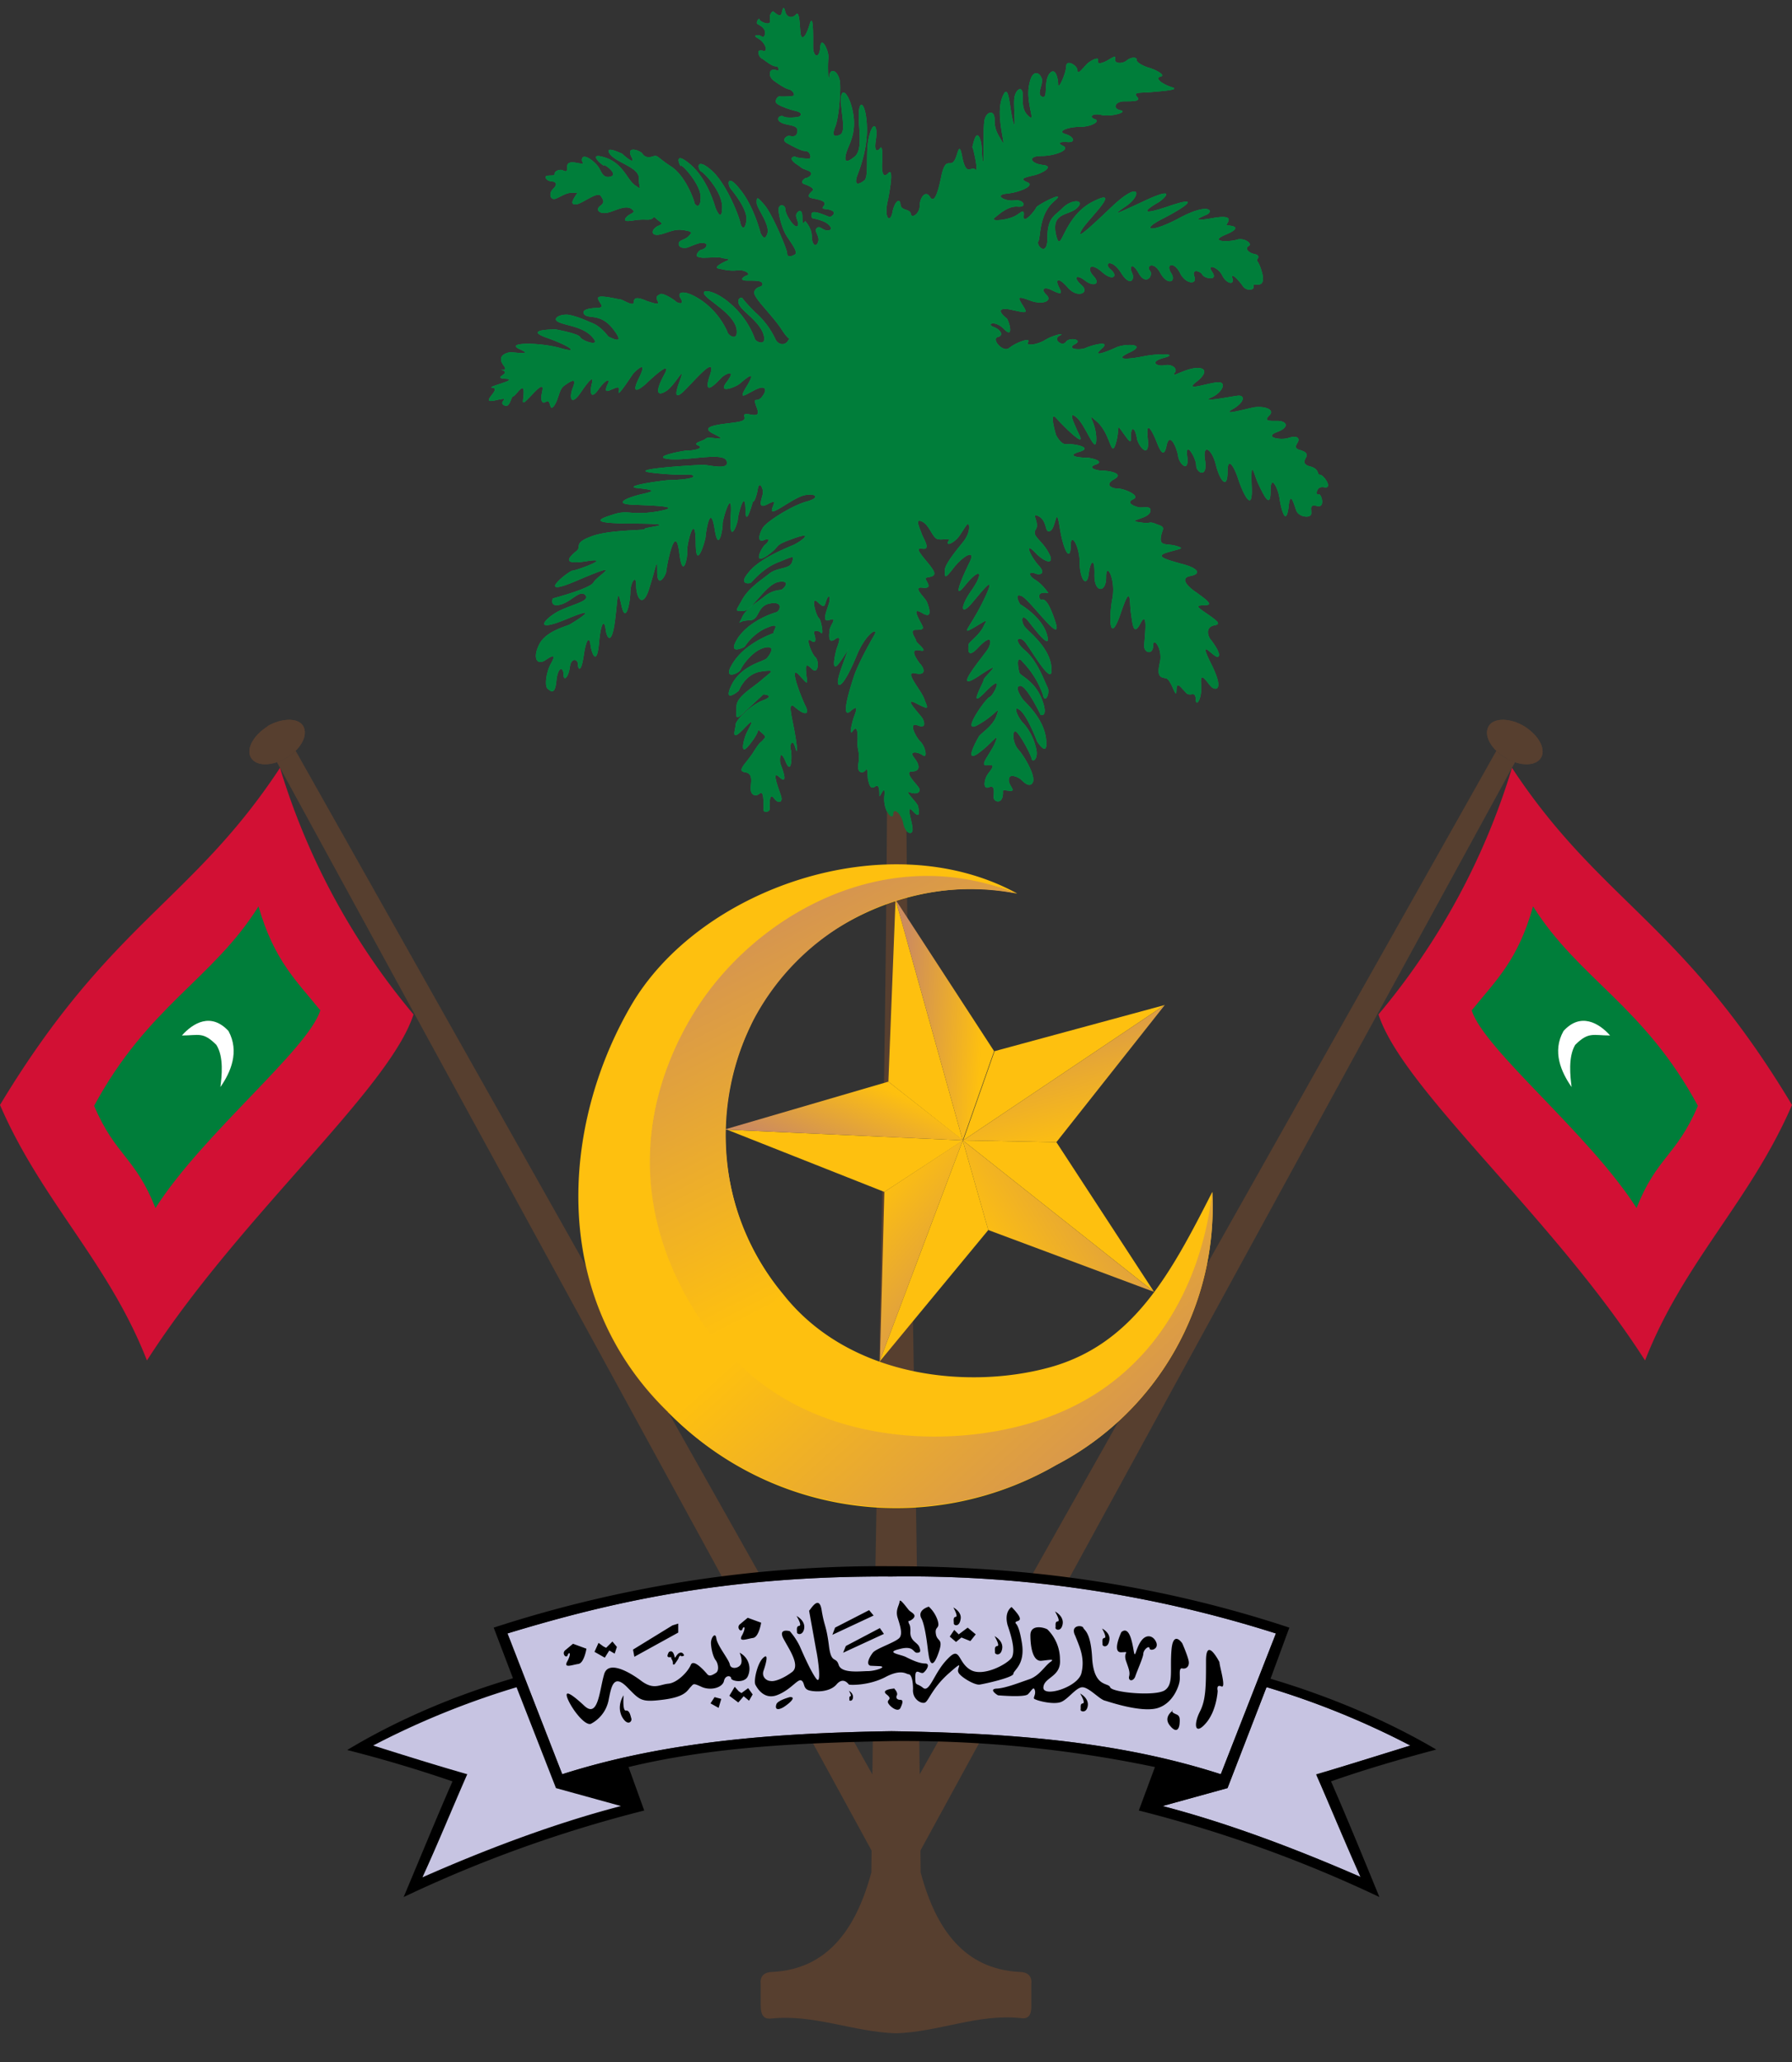
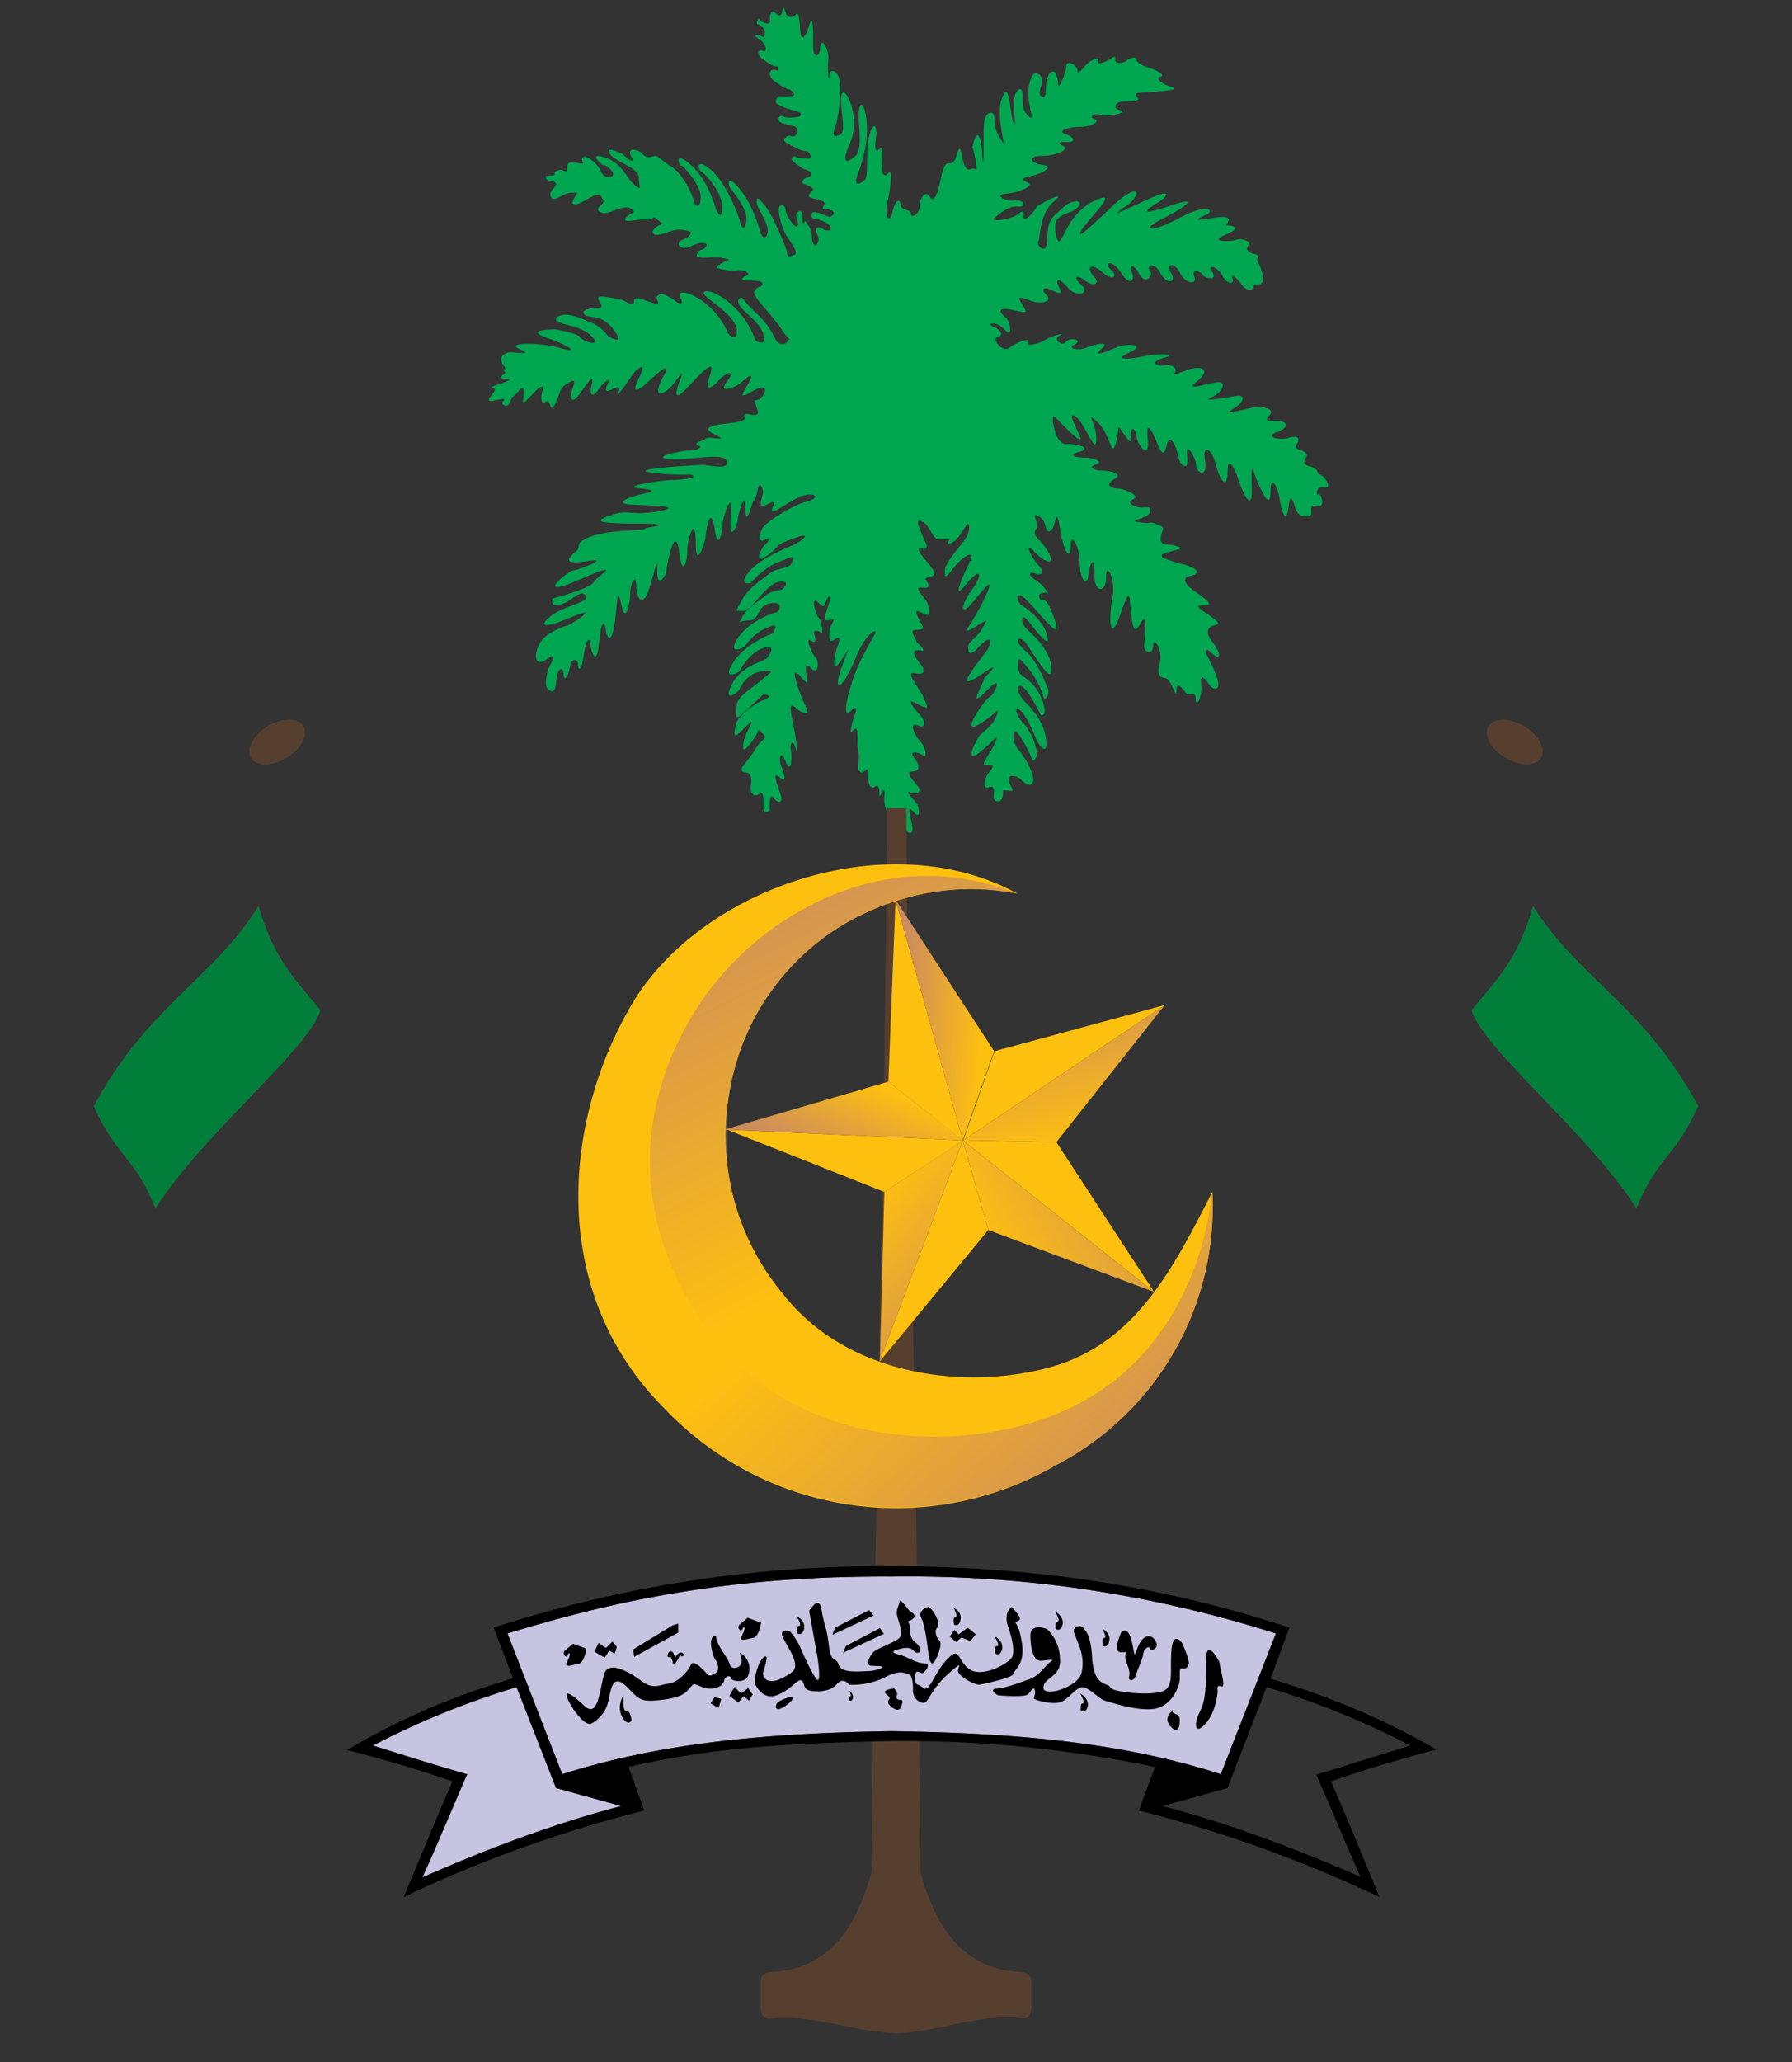
<svg xmlns="http://www.w3.org/2000/svg" fill="none" viewBox="0 0 40 46">
  <rect x="0" y="0" width="40" height="46" fill="#333333" stroke="none" />
  <g clip-path="url(#a)">
    <path fill="#573F2F" d="M5.98 16.2c-.32.2-.49.5-.38.7.12.2.47.2.8 0 .32-.19.48-.5.37-.7-.11-.19-.47-.19-.8 0ZM34.02 16.2c.32.2.49.5.38.7-.12.2-.48.2-.8 0-.32-.19-.49-.5-.37-.7.11-.19.47-.19.79 0Z" />
    <path fill="#00A650" d="M17.26.25s-.1.04-.07.2c.03.15-.24.03-.24-.02 0-.04-.08.06-.05.1.03.02.12.06.16.13.04.07 0 .2-.05.16-.04-.04-.16-.05-.15-.01.02.04.12.05.2.18.08.14 0 .15 0 .15s-.13-.04-.13.02.02.12.1.16c.06.04.2.16.29.16.08 0 .05.1.05.1s-.15-.07-.18.03.07.18.07.18.24.18.34.2c.1.02.16.14.1.15-.06.01-.24.02-.3.01-.05 0-.12.11-.06.16s.24.12.4.16c.18.04.15.1.1.13-.03.02-.29.04-.35 0-.06-.05-.2.05-.06.13.13.08.39.04.37.2-.02.16-.15.1-.2.1-.07.02-.15.1-.04.16.11.06.32.18.42.18.11 0 .14.17.08.17-.06 0-.28-.02-.3-.04 0-.02-.2 0 0 .15.2.13.08.08.26.15.2.07 0 .18-.03.17-.02 0-.16.1-.03.14.12.04.22.1.18.14-.04.04-.16.14-.02.17s.35.06.27.17c-.08.1.03.05.16.1.14.05.01.15-.03.15-.05-.01-.37-.17-.4-.08-.03.08.02.11.02.11s.23.04.33.12c.1.08.11.15 0 .15-.12 0-.17-.12-.24-.05-.07.07.08.18.03.31-.05.14-.14.05-.14-.13 0-.19-.15-.34-.15-.34s-.06.15-.06-.09c0-.23-.14-.11-.14-.03 0 .07.09.21.02.24-.07.03-.26-.27-.26-.38 0-.11-.15-.13-.15 0s.07.41.17.58c.1.16.28.38.19.43-.09.05-.17.06-.17-.03s-.33-.87-.5-1.07c-.17-.2-.18-.19-.18-.06s.3.48.24.69c-.07.2-.14 0-.15 0 0 0-.15-.6-.45-.97-.3-.39-.3-.13-.22-.03.08.1.39.48.35.72-.04.25-.12.14-.14.02-.02-.11-.3-.86-.65-1.16-.35-.3-.3 0-.21.04.08.05.45.44.46.78 0 .34-.11.12-.14.05-.03-.07-.17-.65-.58-1-.41-.34-.2.1-.2.04 0-.06.44.4.44.7 0 .29-.13.18-.14.12-.01-.06-.19-.58-.51-.8-.33-.21-.3-.27-.42-.23-.12.04-.19 0-.23-.06-.04-.07-.37-.19-.25.06.13.24-.2-.05-.2-.06-.01 0-.41-.2-.28 0 .14.2.65.3.65.54 0 .25.09.28-.09.16-.17-.12-.27-.5-.68-.62-.42-.13 0 .22-.01.18-.01-.05.34.2.15.25-.18.05-.21-.13-.27-.21-.06-.1-.3-.3-.36-.21-.05.09.07.13-.02.13-.08 0-.33-.1-.32.08.01.16-.08.06-.14.06-.06 0-.15.03-.14.1 0 .05-.2 0-.2.06 0 .07.1.1.17.1.06.02.1.06 0 .16-.11.1-.07.27.06.22.12-.05.23-.13.35-.13.12 0 .15-.02.09.06-.06.1-.13.2 0 .2s.48-.3.56-.19c.08.12.08.15-.02.23-.1.08-.01.17.14.15.16-.02.4-.18.55-.1.13.08.03.1-.03.14-.07.04-.16.14-.04.14.11 0 .21-.04.42-.03.2.01.12-.11.22-.02.11.1.18.1.04.16-.13.06-.18.2-.02.2.17-.01.35-.14.56-.11.22.03.23.05.14.14-.09.09-.22.08-.22.17 0 .1.14.1.2.08.06-.02.23-.1.3-.1.09 0 .16.01.1.1-.07.07-.12.03-.17.11-.05.08-.05.1.1.12.14 0 .38-.02.42 0 .04.02.23.02.14.06-.1.04-.33.16-.2.18.13.03.27.06.42.04.16-.02.3.08.22.11-.09.03-.2.12 0 .12.21 0 .34 0 .34.08s-.13.03-.18.16c-.06.12.4.52.62.87.23.35.21.09.13.23-.08.13-.23.08-.28-.03a1.83 1.83 0 0 0-.46-.61c-.29-.29-.27-.32-.3-.32-.05 0-.13.08 0 .23.13.15.44.36.5.62.06.25-.19.13-.2.07a1.9 1.9 0 0 0-.54-.78c-.37-.33-.7-.34-.57-.19.14.16.63.42.7.74.05.32-.2.14-.2.08a1.7 1.7 0 0 0-.57-.7c-.36-.25-.58-.22-.48-.06.1.17-.06.11-.1.08-.02-.03-.28-.2-.35-.17-.07.04-.11.05-.06.16.06.1-.1.04-.23 0-.14-.06-.3-.12-.3.01s-.23-.04-.3-.05c-.05 0-.5-.12-.5-.03 0 .1.18.2 0 .22-.19 0-.4.04-.3.15.1.1.37-.04.65.34.29.38-.1.15-.12.15 0 0-.14-.2-.33-.29-.19-.08-.38-.17-.58-.2-.2-.01-.36.1-.19.17.18.08.55.1.75.34.2.23-.25.07-.28-.01-.04-.08-.54-.17-.54-.17s-.74-.01-.22.18c.52.18.78.37.3.23-.48-.13-1.23-.12-.89.03.34.15-.14.06-.22.07-.08.01-.3.08-.14.29.15.2-.22.03-.02.11s-.26.17.07.19c.32.02-.49.19-.29.2.2.03-.33.37.06.28.4-.09.04.03.19.11.14.08.15-.2.21-.2.06-.02.23-.32.23-.1 0 .23-.1.37.2.05.29-.31.22-.1.2.01-.02.11 0 .23.1.16.12-.07.06.25.18.09.11-.16.1-.36.23-.45.14-.1.28-.19.19.04-.09.22-.05.44.17.12.21-.31.3-.38.25-.2-.05.2-.02.36.14.14.16-.23.3-.29.2-.1-.08.2.06.1.15.07.09-.04.14-.05.11.07-.03.13.25-.3.32-.4.08-.09.35-.34.12.12-.22.46.17.1.17.1s.64-.62.4-.19c-.23.43-.12.47.07.34.19-.14.42-.6.29-.23-.14.36-.1.44.13.2.23-.23.71-.8.53-.29-.17.52.2.1.26.04.06-.07.36-.23.13.08-.24.3.2.12.28.05.09-.07.4-.36.18.02-.23.37-.08.24.16.12.25-.13.28 0 .16.15-.12.16-.22-.04-.12.24.11.27-.14.13-.25.15-.1.02.1.12-.15.17-.24.05-.97.07-.56.27.41.2-.1.04-.17.1-.05.06-.33.1-.17.16.15.07-.18.12-.25.11-.07 0-.83.14-.42.19.41.05 1.25-.17 1.3.05.07.21-.4.08-.52.08-.13 0-1.84.1-1.11.18.72.08.8 0 .88.06.08.07-.37.1-.51.1s-1.12.14-.72.18c.4.04.37.07.1.13s-.72.22-.2.24c.5.02 1.15.04.53.15-.61.1-.63-.05-.99.07-.35.11-.54.2.53.2 1.07.01.15.08.18.12.03.04-.8.01-1.2.17-.4.15-.2.22-.32.32s-.4.33.22.23-.23.21-.31.21c-.08 0-.92.67.15.2 1.06-.45.39-.08.32.06s-.91.36-.91.36-.08.2.16.14c.25-.06.44-.34.56-.22.13.13-.24.2-.54.34-.3.13-.72.55.13.2.86-.36.14.08.07.12-.07.04-.51.14-.67.42-.16.29-.09.51.12.38.2-.14.23-.11.13.07-.1.17-.15.49-.08.56.07.06.17.16.2-.18.04-.34.16-.29.16-.13 0 .16.11.06.14-.17.03-.22.18-.18.18-.06 0 .11.07.21.13-.2.06-.4.13-.41.15-.24.02.18.14.51.19-.03.05-.54.13-.5.15-.3.03.2.13.33.2-.15s.05-.86.15-.4c.1.46.2-.09.2-.29 0-.2.13-.43.13-.15 0 .27.15.55.3.04.16-.51.17-.7.17-.34 0 .36.17.12.2 0 .01-.13.2-1.13.29-.45.08.68.2.1.18-.05 0-.16.18-.86.19-.16 0 .71.23-.1.22-.13 0-.04.1-.79.2-.18.09.6.19-.04.18-.1-.01-.08.23-.88.18-.18-.04.7.16.16.16.07 0-.08.16-.7.17-.22 0 .47.17-.2.17-.18 0 .03.05 0 .1-.24.03-.24.12-.06.12.04 0 .11-.16.4.1.27.26-.14.1.03.1.14.02.1.47-.28.72-.34.24-.06.39.05.05.14-.33.09-.89.45-.97.58-.08.13-.14.34.02.28.16-.07.1.05.03.1s-.3.48.05.24c.35-.25.09-.2.59-.38s.12.1-.04.16c-.16.07-.74.3-.97.6-.24.28.02.25.05.23.03-.02.27-.33.62-.46.34-.14.35-.15.3 0-.05.16-.31.11-.5.25-.17.14-.47.32-.62.6-.15.27-.16.23.03.24.19 0 .51-.61.8-.65.3-.04.08.18.04.18a.63.63 0 0 0-.37.15c-.19.15-.41.27-.5.47-.09.21-.1.06.16.06.25 0 .16-.33.48-.38.31-.05.2.19.12.2-.1.03-.61.2-.86.59-.24.39.16.18.16.18s.18-.3.51-.43c.33-.14.1.1.14.12.03 0-.58.18-.89.64-.3.45.12.26.15.18.03-.08.26-.42.53-.49.28-.07.12.17.05.24-.07.07-.56.15-.78.59-.21.44.16.13.16.13s.14-.38.5-.43c.35-.05.23 0 .02.18-.2.18-.56.37-.57.59 0 .21-.05.35.15.16l.45-.42s.28.02 0 .13c-.27.1-.62.44-.62.55 0 .1-.13.41.18.09.3-.32.14-.06.07.08s-.19.62.1.22c.3-.39.05-.37.2-.24.16.13.11.12.06.19-.05.06-.06.02-.22.28-.17.26-.38.41-.17.44.2.03.1.28.12.39 0 .1.1.17.2.08.1-.08.08.25.08.35 0 .1.14.06.14 0 0-.04-.02-.39.09-.25.1.14.2.1.17-.02-.03-.12-.25-.64-.04-.44.22.2.04-.25.02-.3-.02-.06-.02-.38.12-.04.14.33.14-.21.11-.28-.03-.07.03-.28.1-.05.07.24.04-.06-.02-.38-.06-.33-.16-.67.02-.51.18.16.35.2.22-.05-.12-.26-.36-.9-.14-.68.21.23.2.23.17.02-.02-.2-.03-.3.12-.15s.17-.18.08-.26c-.09-.08-.23-.47-.1-.37.14.1.1-.08.07-.16-.02-.08.1-.07.16-.01.06.06 0-.29-.05-.33-.06-.04-.2-.52-.03-.36.17.16.15.08.2-.05.05-.13.1-.08.05.09-.05.17-.17.43.02.36.18-.07.02.11 0 .21-.01.1-.05.34.12.22.18-.13.05.16.03.23-.02.07-.16.65.12.22.29-.43.2-.37.1-.11-.09.26-.22.57-.18.66.04.09.2-.12.41-.63.21-.51.49-.65.4-.47-.1.17-.34.6-.45.9-.1.3-.32 1.01-.08.8.23-.2.07.11.05.2-.02.07-.1.39 0 .24.11-.15.11.12.1.28 0 .17.06.21.02.46-.04.24.13.21.17.13.04-.08.03.17.05.24.02.07.04.21.15.14.1-.08.1.1.1.2 0 .08.14-.32.11.01-.03.34.19.56.2.4 0-.15.17-.02.22.2.04.23.21.29.21.14 0-.15-.17-.6.01-.4.18.2.13-.04.11-.12-.02-.08-.34-.37-.17-.3.18.06.25-.04.18-.12-.07-.1-.32-.34-.15-.35.18 0 .2-.12.06-.3-.14-.17.08-.14.19-.06.1.08.07-.17-.05-.3-.12-.12-.28-.45-.07-.37.2.08.15-.07.12-.14s-.48-.52-.15-.35c.33.17.25.1.18-.1s-.47-.63-.2-.57c.26.06.2-.12.1-.22-.08-.11-.24-.34 0-.29.23.05-.09-.18-.08-.21.01-.04-.19-.26.01-.25.2 0 .15-.05.07-.2-.08-.16-.15-.3.08-.16.22.12.12-.16.08-.26-.04-.1-.34-.35-.1-.32.25.03.08-.14.07-.2-.01-.06.28 0 .17-.19-.1-.18-.48-.52-.25-.48.22.04.02-.24-.01-.34-.03-.1-.16-.34 0-.27.18.07.24.38.37.4.13.02.29-.04.23.04-.06.1.06.08.2-.06.13-.15.24-.42.26-.28.02.14-.08.3-.14.37-.06.08-.4.47-.4.62 0 .16-.01.22.21-.07.23-.28.49-.4.34-.1-.15.3-.41.9-.09.5.32-.39.42-.3.15.1-.28.39-.26.6-.01.31.24-.28.58-.73.28-.1-.3.63-.56.83-.23.64.32-.19.3-.2.21-.02-.09.19-.33.35-.33.4 0 .05-.06.37.23.05.3-.31.29-.1.2.05-.1.16-.85 1.03-.2.6.64-.43.11.02.11.08s-.39.72.05.26c.44-.45.16.11.08.13-.08.02-.67.85-.26.62.4-.22.5-.46.42-.22-.08.25-.35.4-.4.48-.04.07-.34.6-.02.38.31-.22.49-.51.39-.26-.1.26-.4.56-.17.52.23-.03.02.14-.03.25-.05.1-.08.3.06.24s.1.14.1.23.16.15.2-.02c.03-.16-.05-.15.14-.13.2.03-.03-.13 0-.26.01-.13.19-.05.26 0 .07.07.2.2.27.08.08-.13-.17-.57-.32-.74-.15-.17-.14-.51-.02-.37.12.14.3.49.32.58.02.09.15 0 .1-.22a1.29 1.29 0 0 0-.28-.57c-.13-.12-.25-.42-.1-.31.17.1.4.71.4.71s.25.4.2-.05c-.05-.47-.47-.82-.52-.89-.05-.07-.2-.3-.05-.3.15.02.45.65.45.65s.18.06.03-.34-.45-.52-.5-.59c-.03-.07-.1-.47.08-.24a2 2 0 0 1 .44.72c.04.22.17-.04.1-.17-.07-.14-.22-.58-.5-.82-.27-.23-.15-.34-.01-.2.13.15.64 1.06.6.6-.02-.45-.5-.81-.58-.91-.1-.1-.11-.34.05-.16.15.19.54.71.43.32-.11-.4-.6-.68-.6-.68s-.16-.27.04-.18c.2.1.97 1.2.73.52-.23-.67-.3-.34-.34-.49-.04-.15.2-.1.2-.1s-.13-.2-.3-.3c-.16-.1-.13-.19 0-.14.11.05.26.01.08-.18-.18-.2-.33-.55-.08-.29.26.27.46.27.3 0-.15-.28-.38-.36-.28-.51.1-.15-.14-.4.07-.29.2.11.12.4.26.32.13-.09.12-.62.21-.04.1.58.24.7.24.37 0-.32.2.02.2.38 0 .35.15.58.2.27.03-.3.14-.42.13 0-.01.42.27.41.26.05 0-.36.22.06.14.48-.08.42-.07 1.06.18.35.24-.72.2-.3.23-.05.04.24.05.58.22.25.17-.32.09.32.08.5-.01.17.2.22.2 0 0-.21.22.08.15.38s0 .33.13.35c.13.02.23.5.24.28 0-.22.08-.1.2.03.1.13.22-.05.23.15 0 .2.15.01.12-.33-.03-.35.16.02.25.08s.27.05-.04-.56c-.3-.61.09-.08.17-.13.08-.05-.1-.3-.18-.4-.07-.11-.08-.27.1-.3.16-.03.06-.1-.2-.28-.27-.18-.16-.16.01-.17.18-.01-.05-.16-.21-.28-.17-.11-.4-.32-.14-.37.26-.05.17-.18-.19-.27-.35-.1-.63-.17-.31-.26.31-.09.37-.08.19-.14-.2-.06-.37.01-.35-.18.02-.2.14-.23-.08-.3-.21-.09-.11 0-.4-.05-.3-.04.18-.07.24-.22.06-.16-.14-.1-.23-.11-.09-.01-.33-.1-.15-.18.19-.08-.2-.24-.33-.24-.14 0-.32-.08-.09-.21.24-.13-.13-.19-.26-.19-.14 0-.36-.07-.14-.14.21-.08-.17-.16-.25-.15-.08 0-.46-.03-.13-.13.34-.1-.15-.19-.28-.17-.13.02-.24-.21-.24-.21s-.16-.54 0-.38c.15.17.68.7.52.38-.15-.32-.25-.55-.05-.38.2.18.43.87.43.47s-.28-.64.03-.37c.3.28.3.83.41.46.1-.36-.02-.47.19-.18.2.28.12.09.15-.06s.1-.04.13.15c.04.18.29.47.24 0-.05-.46.1-.16.17 0 .07.17.18.5.25.15.07-.34.24.08.26.25.03.17.25.37.2-.01-.05-.38.2.04.2.2 0 .17.26.3.2-.1-.07-.4.15-.28.24.09.09.36.26.56.26.16 0-.39.16-.09.24.16.08.25.33.82.3.17-.02-.65.03-.34.14-.08.12.25.28.6.28.18s.17-.06.2.15c.03.22.14.65.2.22.04-.43.12-.08.18.07.06.14.33.17.33.05 0-.13-.04-.2.14-.16.18.04.08-.3.02-.26-.06.05-.07-.2.13-.16.2.04-.01-.28-.1-.28-.07 0 0-.12-.2-.18-.22-.05-.13-.16-.1-.22.01-.06.02-.1-.14-.15-.17-.04-.06-.14-.04-.2.02-.07-.03-.13-.22-.07s-.55-.02-.26-.13c.28-.1.24-.24.03-.25-.2 0-.33.01-.2-.12.15-.14-.13-.22-.35-.18-.21.04-.73.19-.47.04.27-.15.3-.33.1-.3-.21.03-.82.15-.58.04.25-.1.38-.37.13-.34-.25.03-.72.2-.47 0 .24-.18.26-.33.02-.32-.25.01-.58.23-.5.12.1-.1-.05-.22-.22-.18-.17.03-.35-.08 0-.17.33-.09-.13-.1-.47-.03-.34.07-.69.09-.3-.09.38-.18-.06-.2-.28-.12-.22.1-.59.25-.35.04.23-.2-.22-.08-.35-.02-.13.06-.45.03-.25-.08.2-.1-.12-.17-.2-.05-.08.11-.3-.06-.14-.14.16-.08-.16-.01-.33.1-.17.1-.44.14-.37.04.06-.11-.27.01-.42.13-.14.12-.41-.2-.26-.24.15-.04.06-.17-.1-.23s.04-.16.25.06c.22.22.1-.2.05-.25-.05-.03-.3-.25.05-.2.36.07.44.12.32-.07s-.15-.24.14-.13c.28.11.52.02.38-.12-.14-.13-.05-.2.13-.1.17.08.24.1.15-.07s-.03-.25.19 0c.22.26.51.12.31-.05-.2-.18-.11-.25.08-.1.2.15.35.07.19-.1-.16-.17-.08-.32.18-.1.25.23.38.1.2-.05-.17-.14.02-.25.23.07.2.33.32.16.25.01-.07-.14 0-.26.15.01.16.28.33.05.25-.06-.1-.1.08-.23.23.05.16.29.37.2.24 0-.13-.21.07-.26.2 0 .12.25.39.27.32.08s.14-.12.18-.04c.04.08.36.15.22-.06-.14-.2.13-.11.22.07.09.19.28.23.23.07-.05-.16.15.05.23.17.08.12.27.1.24 0-.02-.1.27.1.2-.26-.09-.36-.16-.27-.1-.36.04-.09-.1-.09-.14-.11-.05-.02-.17-.1-.07-.16.1-.05-.1-.2-.27-.14-.17.05-.65.05-.23-.12.4-.17.1-.2.02-.2s.27-.26-.29-.17c-.56.1-.33 0-.17-.07.17-.07.07-.28-.58.06-.64.35-.93.3-.4.03s.89-.54.11-.27c-.78.26-.34-.02-.23-.08.12-.06.5-.41-.26-.06-.77.36-.74.34-.41.11.32-.23.3-.57-.33.02-.62.59-.81.75-.68.52.14-.23.93-.97.24-.62-.69.35-.7 1.24-.82.73-.11-.51.3-.41.48-.6.17-.17-.11-.2-.32 0-.2.2-.35.22-.35.68 0 .45-.27.15-.2.07.05-.1.01-.6.35-.89.33-.28-.38.08-.4.14-.02.06-.3.4-.28.19.02-.21-.08-.04-.24.02-.16.07-.52.11-.41.02.1-.08.3-.27.52-.25.22.02.13-.17-.08-.14-.2.03-.47-.12-.17-.15.3-.03.63-.18.47-.25-.17-.07-.12-.1.1-.15.21-.04.51-.21.24-.24-.28-.03-.35-.2-.04-.2s.65-.14.5-.22c-.17-.08-.07-.1.1-.09.17.01.14-.12-.06-.18s.06-.16.32-.16c.27 0 .47-.13.34-.17-.13-.04-.08-.14.13-.1.2.06.63-.06.44-.1-.19-.04-.12-.2.09-.2.2 0 .37 0 .28-.1-.09-.1.04-.09.25-.1.2-.02.73-.05.54-.11-.2-.06-.41-.2-.27-.24.15-.03-.14-.17-.26-.2-.13-.04-.28-.12-.27-.18.01-.06-.13-.06-.22.02-.1.08-.27.07-.26-.02.01-.09 0-.08-.14 0-.13.08-.27.12-.24.02.03-.1-.17 0-.25.08-.08.08-.21.26-.21.14 0-.11-.24-.25-.25-.1 0 .16-.18.55-.18.42 0-.13-.06-.42-.2-.24-.13.19-.02.55-.15.51-.13-.04-.02-.21-.01-.35.01-.14-.2-.34-.28.05-.1.4.14.85 0 .75-.13-.11-.16-.22-.15-.48 0-.25-.17-.13-.19.07-.02.2.05.82-.03.5-.08-.31-.09-.92-.24-.52-.16.4.11 1.16 0 .98-.12-.2-.17-.28-.17-.5 0-.21-.17-.18-.22 0-.05.2 0 1.08-.04.93-.04-.16 0-.36-.08-.53-.1-.18-.16.31-.16.22s.16.6.07.5c-.1-.08-.2.17-.29-.27-.08-.44-.1.02-.2.1-.08.1-.18-.11-.27.33-.09.44-.17.6-.26.44-.1-.14-.22.04-.22.21 0 .17-.18.3-.2.18-.02-.12-.22-.06-.23-.21-.01-.15-.13-.08-.18.18-.05.25-.2.13-.1-.28.08-.41.11-.72 0-.59-.13.13-.14-.1-.13-.24.01-.15.01-.39-.04-.33-.04.06-.15.14-.1-.18.05-.33-.06-.44-.15-.08-.09.35 0 .87-.1.98-.13.1-.24.13-.17-.09.08-.21.24-.64.22-1.12-.02-.48-.16-.62-.18-.3-.02.31.11.83-.1.99-.2.16-.23.09-.18-.09.05-.18.22-.4.16-.84-.07-.45-.27-.67-.28-.36 0 .32.13.75-.03.8-.16.07-.16-.03-.09-.2.07-.19.12-.73.1-.98-.04-.26-.22-.33-.24-.13-.02.2-.04-.22-.02-.4.02-.16-.16-.52-.18-.25-.02.28-.16.22-.16 0 0-.23.01-.8-.08-.5-.09.3-.18.35-.2.2-.02-.15-.02-.52-.1-.43-.08.09-.2.08-.24-.05-.03-.13-.05-.12-.08.02-.03.13-.17-.03-.2-.04Z" />
    <path fill="#496E6E" d="M5.77 20.22c.35 1.21.84 1.65 1.38 2.32-.28.88-2.62 2.75-3.68 4.41-.45-1.14-.89-1.16-1.37-2.28 1.21-2.24 2.65-2.82 3.67-4.45ZM34.22 20.22c-.34 1.21-.83 1.65-1.37 2.32.28.88 2.62 2.75 3.68 4.41.45-1.14.89-1.16 1.37-2.28-1.21-2.24-2.65-2.82-3.68-4.45Z" />
    <path fill="#fff" d="M4.06 23.1c.25-.28.65-.52 1.04-.1.25.46.05.92-.18 1.25.03-.24.08-.67-.09-.94-.3-.3-.39-.21-.77-.21ZM35.94 23.1c-.25-.28-.66-.52-1.04-.1-.26.46-.05.92.18 1.25-.03-.24-.08-.67.08-.94.3-.3.4-.21.78-.21Z" />
-     <path fill="#573F2F" d="M6.6 16.75 20 40.52v1.76L6.18 17c.15-.05.29-.13.42-.25ZM33.4 16.75 20 40.52v1.76L33.82 17c-.15-.05-.3-.13-.42-.25Z" />
    <path fill="#573F2F" d="M5.98 16.2c-.32.2-.49.5-.38.7.12.2.47.2.8 0 .32-.19.48-.5.37-.7-.11-.19-.47-.19-.8 0ZM34.02 16.2c.32.2.49.5.38.7-.12.2-.48.2-.8 0-.32-.19-.49-.5-.37-.7.11-.19.47-.19.79 0ZM19.8 18.03c-.05 8.23-.28 15.5-.35 23.74-.35 1.3-1 2.15-2.19 2.22-.2 0-.3.09-.28.27v.47c0 .22.06.32.24.3.95-.1 1.83.3 2.78.33.95-.03 1.83-.44 2.78-.34.18.03.25-.07.24-.3v-.46c.02-.18-.08-.27-.28-.27-1.19-.07-1.84-.91-2.19-2.22-.07-8.23-.26-15.51-.32-23.74h-.43Z" />
-     <path fill="#007E3A" d="M17.26.25s-.1.04-.07.2c.03.15-.24.03-.24-.02 0-.04-.08.06-.05.1.03.02.12.06.16.13.04.07 0 .2-.05.16-.04-.04-.16-.05-.15-.01.02.04.12.05.2.18.08.14 0 .15 0 .15s-.13-.04-.13.02.02.12.1.16c.06.04.2.16.29.16.08 0 .05.1.05.1s-.15-.07-.18.03.07.18.07.18.24.18.34.2c.1.02.16.14.1.15-.06.01-.24.02-.3.01-.05 0-.12.11-.06.16s.24.12.4.16c.18.04.15.1.1.13-.03.02-.29.04-.35 0-.06-.05-.2.05-.06.13.13.08.39.04.37.2-.02.16-.15.1-.2.1-.07.02-.15.1-.04.16.11.06.32.18.42.18.11 0 .14.17.08.17-.06 0-.28-.02-.3-.04 0-.02-.2 0 0 .15.2.13.08.08.26.15.2.07 0 .18-.03.17-.02 0-.16.1-.03.14.12.04.22.1.18.14-.04.04-.16.14-.02.17s.35.06.27.17c-.08.1.03.05.16.1.14.05.01.15-.03.15-.05-.01-.37-.17-.4-.08-.03.08.02.11.02.11s.23.04.33.12c.1.08.11.15 0 .15-.12 0-.17-.12-.24-.05-.07.07.08.18.03.31-.05.14-.14.05-.14-.13 0-.19-.15-.34-.15-.34s-.06.15-.06-.09c0-.23-.14-.11-.14-.03 0 .07.09.21.02.24-.07.03-.26-.27-.26-.38 0-.11-.15-.13-.15 0s.07.41.17.58c.1.16.28.38.19.43-.09.05-.17.06-.17-.03s-.33-.87-.5-1.07c-.17-.2-.18-.19-.18-.06s.3.48.24.69c-.07.2-.14 0-.15 0 0 0-.15-.6-.45-.97-.3-.39-.3-.13-.22-.03.08.1.39.48.35.72-.04.25-.12.14-.14.02-.02-.11-.3-.86-.65-1.16-.35-.3-.3 0-.21.04.08.05.45.44.46.78 0 .34-.11.12-.14.05-.03-.07-.17-.65-.58-1-.41-.34-.2.1-.2.04 0-.06.44.4.44.7 0 .29-.13.18-.14.12-.01-.06-.19-.58-.51-.8-.33-.21-.3-.27-.42-.23-.12.04-.19 0-.23-.06-.04-.07-.37-.19-.25.06.13.24-.2-.05-.2-.06-.01 0-.41-.2-.28 0 .14.2.65.3.65.54 0 .25.09.28-.09.16-.17-.12-.27-.5-.68-.62-.42-.13 0 .22-.01.18-.01-.05.34.2.15.25-.18.05-.21-.13-.27-.21-.06-.1-.3-.3-.36-.21-.05.09.07.13-.02.13-.08 0-.33-.1-.32.08.01.16-.08.06-.14.06-.06 0-.15.03-.14.1 0 .05-.2 0-.2.06 0 .07.1.1.17.1.06.02.1.06 0 .16-.11.1-.07.27.06.22.12-.05.23-.13.35-.13.12 0 .15-.02.09.06-.06.1-.13.2 0 .2s.48-.3.56-.19c.08.12.08.15-.02.23-.1.08-.01.17.14.15.16-.02.4-.18.55-.1.13.08.03.1-.03.14-.07.04-.16.14-.04.14.11 0 .21-.04.42-.03.2.01.12-.11.22-.02.11.1.18.1.04.16-.13.06-.18.2-.02.2.17-.01.35-.14.56-.11.22.03.23.05.14.14-.09.09-.22.08-.22.17 0 .1.14.1.2.08.06-.02.23-.1.3-.1.09 0 .16.01.1.1-.07.07-.12.03-.17.11-.05.08-.05.1.1.12.14 0 .38-.02.42 0 .04.02.23.02.14.06-.1.04-.33.16-.2.18.13.03.27.06.42.04.16-.02.3.08.22.11-.09.03-.2.12 0 .12.21 0 .34 0 .34.08s-.13.03-.18.16c-.06.12.4.52.62.87.23.35.21.09.13.23-.08.13-.23.08-.28-.03a1.83 1.83 0 0 0-.46-.61c-.29-.29-.27-.32-.3-.32-.05 0-.13.08 0 .23.13.15.44.36.5.62.06.25-.19.13-.2.07a1.9 1.9 0 0 0-.54-.78c-.37-.33-.7-.34-.57-.19.14.16.63.42.7.74.05.32-.2.14-.2.08a1.7 1.7 0 0 0-.57-.7c-.36-.25-.58-.22-.48-.06.1.17-.06.11-.1.08-.02-.03-.28-.2-.35-.17-.07.04-.11.05-.06.16.06.1-.1.04-.23 0-.14-.06-.3-.12-.3.01s-.23-.04-.3-.05c-.05 0-.5-.12-.5-.03 0 .1.18.2 0 .22-.19 0-.4.04-.3.15.1.1.37-.04.65.34.29.38-.1.15-.12.15 0 0-.14-.2-.33-.29-.19-.08-.38-.17-.58-.2-.2-.01-.36.1-.19.17.18.08.55.1.75.34.2.23-.25.07-.28-.01-.04-.08-.54-.17-.54-.17s-.74-.01-.22.18c.52.18.78.37.3.23-.48-.13-1.23-.12-.89.03.34.15-.14.06-.22.07-.08.01-.3.08-.14.29.15.2-.22.03-.02.11s-.26.17.07.19c.32.02-.49.19-.29.2.2.03-.33.37.06.28.4-.09.04.03.19.11.14.08.15-.2.21-.2.06-.02.23-.32.23-.1 0 .23-.1.37.2.05.29-.31.22-.1.2.01-.02.11 0 .23.1.16.12-.07.06.25.18.09.11-.16.1-.36.23-.45.14-.1.28-.19.19.04-.09.22-.05.44.17.12.21-.31.3-.38.25-.2-.05.2-.02.36.14.14.16-.23.3-.29.2-.1-.08.2.06.1.15.07.09-.04.14-.05.11.07-.03.13.25-.3.32-.4.08-.09.35-.34.12.12-.22.46.17.1.17.1s.64-.62.4-.19c-.23.43-.12.47.07.34.19-.14.42-.6.29-.23-.14.36-.1.44.13.2.23-.23.71-.8.53-.29-.17.52.2.1.26.04.06-.07.36-.23.13.08-.24.3.2.12.28.05.09-.07.4-.36.18.02-.23.37-.08.24.16.12.25-.13.28 0 .16.15-.12.16-.22-.04-.12.24.11.27-.14.13-.25.15-.1.02.1.12-.15.17-.24.05-.97.07-.56.27.41.2-.1.04-.17.1-.05.06-.33.1-.17.16.15.07-.18.12-.25.11-.07 0-.83.14-.42.19.41.05 1.25-.17 1.3.05.07.21-.4.08-.52.08-.13 0-1.84.1-1.11.18.72.08.8 0 .88.06.08.07-.37.1-.51.1s-1.12.14-.72.18c.4.04.37.07.1.13s-.72.22-.2.24c.5.02 1.15.04.53.15-.61.1-.63-.05-.99.07-.35.11-.54.2.53.2 1.07.01.15.08.18.12.03.04-.8.01-1.2.17-.4.15-.2.22-.32.32s-.4.33.22.23-.23.21-.31.21c-.08 0-.92.67.15.2 1.06-.45.39-.08.32.06s-.91.36-.91.36-.08.2.16.14c.25-.06.44-.34.56-.22.13.13-.24.2-.54.34-.3.13-.72.55.13.2.86-.36.14.08.07.12-.07.04-.51.14-.67.42-.16.29-.09.51.12.38.2-.14.23-.11.13.07-.1.17-.15.49-.08.56.07.06.17.16.2-.18.04-.34.16-.29.16-.13 0 .16.11.06.14-.17.03-.22.18-.18.18-.06 0 .11.07.21.13-.2.06-.4.13-.41.15-.24.02.18.14.51.19-.03.05-.54.13-.5.15-.3.03.2.13.33.2-.15s.05-.86.15-.4c.1.46.2-.09.2-.29 0-.2.13-.43.13-.15 0 .27.15.55.3.04.16-.51.17-.7.17-.34 0 .36.17.12.2 0 .01-.13.2-1.13.29-.45.08.68.2.1.18-.05 0-.16.18-.86.19-.16 0 .71.23-.1.22-.13 0-.04.1-.79.2-.18.09.6.19-.04.18-.1-.01-.08.23-.88.18-.18-.04.7.16.16.16.07 0-.08.16-.7.17-.22 0 .47.17-.2.17-.18 0 .03.05 0 .1-.24.03-.24.12-.06.12.04 0 .11-.16.4.1.27.26-.14.1.03.1.14.02.1.47-.28.72-.34.24-.06.39.05.05.14-.33.09-.89.45-.97.58-.08.13-.14.34.02.28.16-.07.1.05.03.1s-.3.48.05.24c.35-.25.09-.2.59-.38s.12.1-.04.16c-.16.07-.74.3-.97.6-.24.28.02.25.05.23.03-.02.27-.33.62-.46.34-.14.35-.15.3 0-.05.16-.31.11-.5.25-.17.14-.47.32-.62.6-.15.27-.16.23.03.24.19 0 .51-.61.8-.65.3-.04.08.18.04.18a.63.63 0 0 0-.37.15c-.19.15-.41.27-.5.47-.09.21-.1.06.16.06.25 0 .16-.33.48-.38.31-.05.2.19.12.2-.1.03-.61.2-.86.59-.24.39.16.18.16.18s.18-.3.51-.43c.33-.14.1.1.14.12.03 0-.58.18-.89.64-.3.45.12.26.15.18.03-.08.26-.42.53-.49.28-.07.12.17.05.24-.07.07-.56.15-.78.59-.21.44.16.13.16.13s.14-.38.5-.43c.35-.05.23 0 .02.18-.2.18-.56.37-.57.59 0 .21-.05.35.15.16l.45-.42s.28.02 0 .13c-.27.1-.62.44-.62.55 0 .1-.13.41.18.09.3-.32.14-.06.07.08s-.19.62.1.22c.3-.39.05-.37.2-.24.16.13.11.12.06.19-.05.06-.06.02-.22.28-.17.26-.38.41-.17.44.2.03.1.28.12.39 0 .1.1.17.2.08.1-.08.08.25.08.35 0 .1.14.06.14 0 0-.04-.02-.39.09-.25.1.14.2.1.17-.02-.03-.12-.25-.64-.04-.44.22.2.04-.25.02-.3-.02-.06-.02-.38.12-.04.14.33.14-.21.11-.28-.03-.07.03-.28.1-.05.07.24.04-.06-.02-.38-.06-.33-.16-.67.02-.51.18.16.35.2.22-.05-.12-.26-.36-.9-.14-.68.21.23.2.23.17.02-.02-.2-.03-.3.12-.15s.17-.18.08-.26c-.09-.08-.23-.47-.1-.37.14.1.1-.08.07-.16-.02-.08.1-.07.16-.01.06.06 0-.29-.05-.33-.06-.04-.2-.52-.03-.36.17.16.15.08.2-.05.05-.13.1-.08.05.09-.05.17-.17.43.02.36.18-.07.02.11 0 .21-.01.1-.05.34.12.22.18-.13.05.16.03.23-.02.07-.16.65.12.22.29-.43.2-.37.1-.11-.09.26-.22.57-.18.66.04.09.2-.12.41-.63.21-.51.49-.65.4-.47-.1.17-.34.6-.45.9-.1.3-.32 1.01-.08.8.23-.2.07.11.05.2-.02.07-.1.39 0 .24.11-.15.11.12.1.28 0 .17.06.21.02.46-.04.24.13.21.17.13.04-.08.03.17.05.24.02.07.04.21.15.14.1-.08.1.1.1.2 0 .08.14-.32.11.01-.03.34.19.56.2.4 0-.15.17-.02.22.2.04.23.21.29.21.14 0-.15-.17-.6.01-.4.18.2.13-.04.11-.12-.02-.08-.34-.37-.17-.3.18.06.25-.04.18-.12-.07-.1-.32-.34-.15-.35.18 0 .2-.12.06-.3-.14-.17.08-.14.19-.06.1.08.07-.17-.05-.3-.12-.12-.28-.45-.07-.37.2.08.15-.07.12-.14s-.48-.52-.15-.35c.33.17.25.1.18-.1s-.47-.63-.2-.57c.26.06.2-.12.1-.22-.08-.11-.24-.34 0-.29.23.05-.09-.18-.08-.21.01-.04-.19-.26.01-.25.2 0 .15-.05.07-.2-.08-.16-.15-.3.08-.16.22.12.12-.16.08-.26-.04-.1-.34-.35-.1-.32.25.03.08-.14.07-.2-.01-.06.28 0 .17-.19-.1-.18-.48-.52-.25-.48.22.04.02-.24-.01-.34-.03-.1-.16-.34 0-.27.18.07.24.38.37.4.13.02.29-.04.23.04-.06.1.06.08.2-.06.13-.15.24-.42.26-.28.02.14-.08.3-.14.37-.06.08-.4.47-.4.62 0 .16-.01.22.21-.07.23-.28.49-.4.34-.1-.15.3-.41.9-.09.5.32-.39.42-.3.15.1-.28.39-.26.6-.01.31.24-.28.58-.73.28-.1-.3.63-.56.83-.23.64.32-.19.3-.2.21-.02-.09.19-.33.35-.33.4 0 .05-.06.37.23.05.3-.31.29-.1.2.05-.1.16-.85 1.03-.2.6.64-.43.11.02.11.08s-.39.72.05.26c.44-.45.16.11.08.13-.08.02-.67.85-.26.62.4-.22.5-.46.42-.22-.08.25-.35.4-.4.48-.04.07-.34.6-.02.38.31-.22.49-.51.39-.26-.1.26-.4.56-.17.52.23-.03.02.14-.03.25-.05.1-.08.3.06.24s.1.14.1.23.16.15.2-.02c.03-.16-.05-.15.14-.13.2.03-.03-.13 0-.26.01-.13.19-.05.26 0 .07.07.2.2.27.08.08-.13-.17-.57-.32-.74-.15-.17-.14-.51-.02-.37.12.14.3.49.32.58.02.09.15 0 .1-.22a1.29 1.29 0 0 0-.28-.57c-.13-.12-.25-.42-.1-.31.17.1.4.71.4.71s.25.4.2-.05c-.05-.47-.47-.82-.52-.89-.05-.07-.2-.3-.05-.3.15.02.45.65.45.65s.18.06.03-.34-.45-.52-.5-.59c-.03-.07-.1-.47.08-.24a2 2 0 0 1 .44.72c.04.22.17-.04.1-.17-.07-.14-.22-.58-.5-.82-.27-.23-.15-.34-.01-.2.13.15.64 1.06.6.6-.02-.45-.5-.81-.58-.91-.1-.1-.11-.34.05-.16.15.19.54.71.43.32-.11-.4-.6-.68-.6-.68s-.16-.27.04-.18c.2.1.97 1.2.73.52-.23-.67-.3-.34-.34-.49-.04-.15.2-.1.2-.1s-.13-.2-.3-.3c-.16-.1-.13-.19 0-.14.11.05.26.01.08-.18-.18-.2-.33-.55-.08-.29.26.27.46.27.3 0-.15-.28-.38-.36-.28-.51.1-.15-.14-.4.07-.29.2.11.12.4.26.32.13-.09.12-.62.21-.04.1.58.24.7.24.37 0-.32.2.02.2.38 0 .35.15.58.2.27.03-.3.14-.42.13 0-.01.42.27.41.26.05 0-.36.22.06.14.48-.08.42-.07 1.06.18.35.24-.72.2-.3.23-.05.04.24.05.58.22.25.17-.32.09.32.08.5-.01.17.2.22.2 0 0-.21.22.08.15.38s0 .33.13.35c.13.02.23.5.24.28 0-.22.08-.1.2.03.1.13.22-.05.23.15 0 .2.15.01.12-.33-.03-.35.16.02.25.08s.27.05-.04-.56c-.3-.61.09-.08.17-.13.08-.05-.1-.3-.18-.4-.07-.11-.08-.27.1-.3.16-.03.06-.1-.2-.28-.27-.18-.16-.16.01-.17.18-.01-.05-.16-.21-.28-.17-.11-.4-.32-.14-.37.26-.05.17-.18-.19-.27-.35-.1-.63-.17-.31-.26.31-.09.37-.08.19-.14-.2-.06-.37.01-.35-.18.02-.2.14-.23-.08-.3-.21-.09-.11 0-.4-.05-.3-.04.18-.07.24-.22.06-.16-.14-.1-.23-.11-.09-.01-.33-.1-.15-.18.19-.08-.2-.24-.33-.24-.14 0-.32-.08-.09-.21.24-.13-.13-.19-.26-.19-.14 0-.36-.07-.14-.14.21-.08-.17-.16-.25-.15-.08 0-.46-.03-.13-.13.34-.1-.15-.19-.28-.17-.13.02-.24-.21-.24-.21s-.16-.54 0-.38c.15.17.68.7.52.38-.15-.32-.25-.55-.05-.38.2.18.43.87.43.47s-.28-.64.03-.37c.3.28.3.83.41.46.1-.36-.02-.47.19-.18.2.28.12.09.15-.06s.1-.04.13.15c.04.18.29.47.24 0-.05-.46.1-.16.17 0 .07.17.18.5.25.15.07-.34.24.08.26.25.03.17.25.37.2-.01-.05-.38.2.04.2.2 0 .17.26.3.2-.1-.07-.4.15-.28.24.09.09.36.26.56.26.16 0-.39.16-.09.24.16.08.25.33.82.3.17-.02-.65.03-.34.14-.08.12.25.28.6.28.18s.17-.06.2.15c.03.22.14.65.2.22.04-.43.12-.08.18.07.06.14.33.17.33.05 0-.13-.04-.2.14-.16.18.04.08-.3.02-.26-.06.05-.07-.2.13-.16.2.04-.01-.28-.1-.28-.07 0 0-.12-.2-.18-.22-.05-.13-.16-.1-.22.01-.06.02-.1-.14-.15-.17-.04-.06-.14-.04-.2.02-.07-.03-.13-.22-.07s-.55-.02-.26-.13c.28-.1.24-.24.03-.25-.2 0-.33.01-.2-.12.15-.14-.13-.22-.35-.18-.21.04-.73.19-.47.04.27-.15.3-.33.1-.3-.21.03-.82.15-.58.04.25-.1.38-.37.13-.34-.25.03-.72.2-.47 0 .24-.18.26-.33.02-.32-.25.01-.58.23-.5.12.1-.1-.05-.22-.22-.18-.17.03-.35-.08 0-.17.33-.09-.13-.1-.47-.03-.34.07-.69.09-.3-.09.38-.18-.06-.2-.28-.12-.22.1-.59.25-.35.04.23-.2-.22-.08-.35-.02-.13.06-.45.03-.25-.08.2-.1-.12-.17-.2-.05-.08.11-.3-.06-.14-.14.16-.08-.16-.01-.33.1-.17.1-.44.14-.37.04.06-.11-.27.01-.42.13-.14.12-.41-.2-.26-.24.15-.04.06-.17-.1-.23s.04-.16.25.06c.22.22.1-.2.05-.25-.05-.03-.3-.25.05-.2.36.07.44.12.32-.07s-.15-.24.14-.13c.28.11.52.02.38-.12-.14-.13-.05-.2.13-.1.17.08.24.1.15-.07s-.03-.25.19 0c.22.26.51.12.31-.05-.2-.18-.11-.25.08-.1.2.15.35.07.19-.1-.16-.17-.08-.32.18-.1.25.23.38.1.2-.05-.17-.14.02-.25.23.07.2.33.32.16.25.01-.07-.14 0-.26.15.01.16.28.33.05.25-.06-.1-.1.08-.23.23.05.16.29.37.2.24 0-.13-.21.07-.26.2 0 .12.25.39.27.32.08s.14-.12.18-.04c.04.08.36.15.22-.06-.14-.2.13-.11.22.07.09.19.28.23.23.07-.05-.16.15.05.23.17.08.12.27.1.24 0-.02-.1.27.1.2-.26-.09-.36-.16-.27-.1-.36.04-.09-.1-.09-.14-.11-.05-.02-.17-.1-.07-.16.1-.05-.1-.2-.27-.14-.17.05-.65.05-.23-.12.4-.17.1-.2.02-.2s.27-.26-.29-.17c-.56.1-.33 0-.17-.07.17-.07.07-.28-.58.06-.64.35-.93.3-.4.03s.89-.54.11-.27c-.78.26-.34-.02-.23-.08.12-.06.5-.41-.26-.06-.77.36-.74.34-.41.11.32-.23.3-.57-.33.02-.62.59-.81.75-.68.52.14-.23.93-.97.24-.62-.69.35-.7 1.24-.82.73-.11-.51.3-.41.48-.6.17-.17-.11-.2-.32 0-.2.2-.35.22-.35.68 0 .45-.27.15-.2.07.05-.1.01-.6.35-.89.33-.28-.38.08-.4.14-.02.06-.3.4-.28.19.02-.21-.08-.04-.24.02-.16.07-.52.11-.41.02.1-.08.3-.27.52-.25.22.02.13-.17-.08-.14-.2.03-.47-.12-.17-.15.3-.03.63-.18.47-.25-.17-.07-.12-.1.1-.15.21-.04.51-.21.24-.24-.28-.03-.35-.2-.04-.2s.65-.14.5-.22c-.17-.08-.07-.1.1-.09.17.01.14-.12-.06-.18s.06-.16.32-.16c.27 0 .47-.13.34-.17-.13-.04-.08-.14.13-.1.2.06.63-.06.44-.1-.19-.04-.12-.2.09-.2.2 0 .37 0 .28-.1-.09-.1.04-.09.25-.1.2-.02.73-.05.54-.11-.2-.06-.41-.2-.27-.24.15-.03-.14-.17-.26-.2-.13-.04-.28-.12-.27-.18.01-.06-.13-.06-.22.02-.1.08-.27.07-.26-.02.01-.09 0-.08-.14 0-.13.08-.27.12-.24.02.03-.1-.17 0-.25.08-.08.08-.21.26-.21.14 0-.11-.24-.25-.25-.1 0 .16-.18.55-.18.42 0-.13-.06-.42-.2-.24-.13.19-.02.55-.15.51-.13-.04-.02-.21-.01-.35.01-.14-.2-.34-.28.05-.1.4.14.85 0 .75-.13-.11-.16-.22-.15-.48 0-.25-.17-.13-.19.07-.02.2.05.82-.03.5-.08-.31-.09-.92-.24-.52-.16.4.11 1.16 0 .98-.12-.2-.17-.28-.17-.5 0-.21-.17-.18-.22 0-.05.2 0 1.08-.04.93-.04-.16 0-.36-.08-.53-.1-.18-.16.31-.16.22s.16.6.07.5c-.1-.08-.2.17-.29-.27-.08-.44-.1.02-.2.1-.08.1-.18-.11-.27.33-.09.44-.17.6-.26.44-.1-.14-.22.04-.22.21 0 .17-.18.3-.2.18-.02-.12-.22-.06-.23-.21-.01-.15-.13-.08-.18.18-.05.25-.2.13-.1-.28.08-.41.11-.72 0-.59-.13.13-.14-.1-.13-.24.01-.15.01-.39-.04-.33-.04.06-.15.14-.1-.18.05-.33-.06-.44-.15-.08-.09.35 0 .87-.1.98-.13.1-.24.13-.17-.09.08-.21.24-.64.22-1.12-.02-.48-.16-.62-.18-.3-.02.31.11.83-.1.99-.2.16-.23.09-.18-.09.05-.18.22-.4.16-.84-.07-.45-.27-.67-.28-.36 0 .32.13.75-.03.8-.16.07-.16-.03-.09-.2.07-.19.12-.73.1-.98-.04-.26-.22-.33-.24-.13-.02.2-.04-.22-.02-.4.02-.16-.16-.52-.18-.25-.02.28-.16.22-.16 0 0-.23.01-.8-.08-.5-.09.3-.18.35-.2.2-.02-.15-.02-.52-.1-.43-.08.09-.2.08-.24-.05-.03-.13-.05-.12-.08.02-.03.13-.17-.03-.2-.04Z" />
-     <path fill="#D21034" d="M6.25 17.13a15.58 15.58 0 0 0 2.98 5.5c-.54 1.68-3.9 4.52-5.95 7.72-.86-2.2-2.35-3.55-3.28-5.7 2.46-4.08 4.28-4.53 6.25-7.52ZM33.75 17.13a15.58 15.58 0 0 1-2.98 5.5c.54 1.68 3.9 4.52 5.95 7.72.86-2.2 2.35-3.55 3.28-5.7-2.45-4.08-4.28-4.53-6.25-7.52Z" />
    <path fill="#007E3A" d="M5.77 20.22c.35 1.21.84 1.65 1.38 2.32-.28.88-2.62 2.75-3.68 4.41-.45-1.14-.89-1.16-1.37-2.28 1.21-2.24 2.65-2.82 3.67-4.45ZM34.22 20.22c-.34 1.21-.83 1.65-1.37 2.32.28.88 2.62 2.75 3.68 4.41.45-1.14.89-1.16 1.37-2.28-1.21-2.24-2.65-2.82-3.68-4.45Z" />
-     <path fill="#fff" d="M4.06 23.1c.25-.28.65-.52 1.04-.1.25.46.05.92-.18 1.25.03-.24.08-.67-.09-.94-.3-.3-.39-.21-.77-.21ZM35.94 23.1c-.25-.28-.66-.52-1.04-.1-.26.46-.05.92.18 1.25-.03-.24-.08-.67.08-.94.3-.3.4-.21.78-.21Z" />
    <path fill="#FEC00F" d="M22.7 19.93c-2.88-1.57-7.11-.12-8.63 2.53-1.53 2.65-1.83 6.46.85 9.05a7.12 7.12 0 0 0 8.66 1.17 6.49 6.49 0 0 0 3.48-6.09c-.26 2.2-1.38 4.09-3.55 5-2.17.92-5.54.79-7.4-1.58-1.84-2.37-2.15-4.96-.57-7.4 1.58-2.45 4.3-3.72 7.15-2.68Z" />
    <path fill="#FEC00F" d="M22.7 19.93c-3.18-1.1-5.9.58-7.24 2.81a6.34 6.34 0 0 0 .9 7.6c2.09 2.1 5.3 2 7.23 1.25 1.92-.76 3.27-2.79 3.47-5-.92 1.81-1.75 3.37-3.58 3.9-1.83.52-4.52.26-6-1.62a5.55 5.55 0 0 1-.73-5.98c.89-2.09 3.56-3.45 5.94-2.96Z" />
    <path fill="url(#b)" d="M17.47 28.92a5.7 5.7 0 0 1-.72-6.03 5.47 5.47 0 0 1 5.92-2.96c-2.91-1.18-5.86.5-7.19 2.68-1.27 2.08-1.59 4.92.85 7.75.18.2.92-1.6 1.14-1.44Z" />
    <path fill="url(#c)" d="M14.91 31.5a7.19 7.19 0 0 0 8.67 1.18 6.5 6.5 0 0 0 3.48-6.09c-.26 2.2-1.4 4.13-3.52 4.97-2.12.85-5.58.74-7.42-1.55-.11-.13-1.05 1.4-1.21 1.5Z" />
    <path fill="#FEC00F" d="m19.63 30.38 1.86-4.94.57 2-2.43 2.94ZM25.76 28.82l-4.27-3.38 2.09.04 2.18 3.34ZM26 22.42l-4.5 3.02.7-1.99 3.8-1.03Z" />
    <path fill="#FEC00F" d="m19.99 20.07 1.5 5.37-1.66-1.31.16-4.06Z" />
    <path fill="#FEC00F" d="m16.2 25.2 5.3.24-1.76 1.15-3.54-1.4Z" />
    <path fill="url(#d)" d="m19.63 30.38 1.86-4.94-1.75 1.15-.1 3.79Z" />
    <path fill="url(#e)" d="m25.76 28.82-4.27-3.38.57 2 3.7 1.38Z" />
    <path fill="url(#f)" d="m26 22.42-4.5 3.02 2.08.04L26 22.42Z" />
    <path fill="url(#g)" d="m19.99 20.07 1.5 5.37.7-1.99-2.2-3.38Z" />
    <path fill="url(#h)" d="m16.2 25.2 5.3.24-1.67-1.31-3.63 1.06Z" />
-     <path fill="#C7C4E2" d="m28.27 37.64-.87 2.25-1.45.4c1.5.39 3.04.98 4.42 1.59-.33-.74-.67-1.55-.99-2.3.7-.2 1.4-.42 2.1-.64a18.3 18.3 0 0 0-3.2-1.3Z" />
    <path fill="#C7C4E2" d="M19.9 38.62c2.5.04 5 .2 7.35.96l1.23-3.14a27.03 27.03 0 0 0-8.58-1.27c-3.76-.02-6.34.59-8.58 1.27l1.23 3.14c2.35-.75 4.84-.92 7.35-.96Z" />
    <path fill="#000" d="M27.22 37.08s-.3-.59-.3-.03c0 .56 0 .87-.14 1.14-.14.28-.11.53.13.26.25-.28.27-.73.27-.73s-.04-.15.08-.1c.12.06-.04-.45-.04-.54Zm-1.04 1.08s-.22.14-.07.33.21.08.22-.04c.01-.12 0-.17-.06-.2-.07-.03-.12-.05-.1-.1Zm.21-1.5s-.2-.3-.24.14c-.04.44.05.76-.14.9-.19.15-1.19.06-1.23-.06-.04-.11-.35.01-.4-.62-.03-.64-.19-.65-.2-.71-.03-.06-.3-.06-.18.18.1.25.22.5.14.83-.07.32-.87.56-.85.32.02-.23.4-.23.37-.62a.94.94 0 0 0-.28-.67c-.06-.04-.38-.13-.38.13 0 .25.05.58.24.57.19-.02.32-.05.2.03-.13.1-.24.3-.46.38-.21.07-.53.2-.73.21-.2.01.02.15.03.15 0 0 .57.05.66-.02.08-.07.13-.2.16-.09.03.11-.07.18.01.2.08.04.41.12.57.06.16-.06.34-.33.48-.33.15 0 .39.28.51.3.13.04.79.26 1.15.17.37-.1.5-.51.51-.61.02-.1-.03-.3.06-.28.1.02.17-.06.14-.18-.03-.13-.14-.38-.14-.38Zm-1.36-.25s-.22.46 0 .45c.21-.01.04-.02.1.18.07.2.1.27.07.37-.01.1.1.1.14-.01.04-.12.17-.41.18-.5 0-.1.13-.2.14-.13 0 .07.21.03.15-.13-.06-.15-.22-.2-.34-.03-.12.17-.13.4-.16.24-.03-.16-.09-.6-.28-.44Zm-10.1.44c.01 0-.08.12.01.12s.02-.01.05.04c.03.05.03.07.03.1-.01.03.04.03.05 0 .02-.03.08-.11.08-.13 0-.02.04-.06.05-.04 0 .02.1 0 .06-.03-.02-.05-.08-.06-.13-.01-.05.05-.06.1-.07.07-.01-.05-.04-.17-.12-.12Zm9.67-.52s.2.1.16.27c-.03.18-.16.13-.15.08 0-.05-.02-.13.04-.14.07 0-.05-.21-.05-.21Zm-.49 1.45s.2.1.17.28c-.03.17-.17.12-.16.08.01-.05-.02-.13.05-.14.07-.01-.06-.22-.06-.22Zm-.56-1.83s.2.1.17.28c-.03.18-.17.13-.16.08.01-.05-.02-.13.05-.14.07 0-.06-.22-.06-.22Zm-1.35.55s.2.1.17.28c-.03.18-.17.13-.16.08 0-.05-.02-.13.05-.14.07 0-.06-.22-.06-.22Zm-.92-.64s.2.1.16.27c-.03.18-.16.13-.15.08 0-.05-.02-.13.04-.14.07 0-.05-.21-.05-.21Zm-7.36 1.96s-.16.22-.04.47c.13.24.24.11.21.04-.02-.07-.04-.18-.12-.17-.08.01-.05-.34-.05-.34Zm5.03-.1s.1.05.09.15c-.01.1-.1.07-.08.05 0-.03-.01-.07.02-.08.04 0-.03-.12-.03-.12Zm-1.17-1.67s.2.1.17.28c-.03.17-.17.13-.16.08 0-.05-.02-.13.05-.14.07-.01-.06-.22-.06-.22Zm4.8-.2s-.17.1-.09.4c.1.3.17.56.1.72-.09.15-.65.45-.93.28-.29-.17-.22-.55-.51-.24-.3.3-.4.77-.55.64-.15-.12-.17-.02-.17-.24 0-.23.12-.04.19-.1.07-.06.15-.2.03-.2-.13 0-.3-.08-.42-.14-.1-.06-.49-.1-.16-.18.32-.09.31.07.39.08.08 0 .1-.02.06-.13-.04-.1-.2-.13-.2-.32.01-.2-.04-.18-.04-.24s-.02.03.1-.07c.1-.1-.06-.14-.1-.2-.06-.07-.2-.27-.2-.18-.01.09-.1.19-.04.37.06.19.1.33.05.42-.05.1-.5.24-.6.34-.08.1-.17.27-.06.3l.22.01c.15.02-.12.11-.28.11-.16 0-.59.06-.65-.14-.06-.2-.17 0-.22-.45-.06-.45-.1-.4-.16-.77-.06-.38-.27.03-.28.01l.16.89c.03.13.13.8 0 .63-.13-.17-.33-.64-.37-.73a1.51 1.51 0 0 0-.22-.33c-.03-.01-.25-.06-.15.15.11.22.4.61.2.76-.2.15-.4.22-.48.2-.08 0-.2-.08-.16-.22.05-.14.13-.42 0-.3-.13.11-.22.5-.18.6.05.1.21.35.5.23.3-.12.45-.37.53-.32.08.05.03.18.17.22.15.04.46.04.61-.13.15-.18.26-.02.28 0 .02.01.42.03.8-.16.37-.2.48-.07.53-.07.05 0 .1.1.1.33-.02.23.19.34.27.3.08-.04.17-.34.54-.66.36-.32.16-.1.2-.02.02.09.36.3.48.28.13-.02.75-.16.75-.24 0-.08.27-.2.19-.69-.08-.49-.16-.41-.14-.46.02-.05.25.01-.09-.34Zm-1.84-.01s-.28.07-.17.27c.1.2.15.8.15.75 0-.05.03.5.2.09.17-.43 0-.3-.03-.5-.03-.18.1-.1.04-.3a.72.72 0 0 0-.2-.31Zm.66.62-.1-.1-.1.15.14.12.12-.1.2.08.12-.15-.18-.15-.2.15Zm-2-.54-.76.39-.06.16.92-.43-.1-.12Zm.24.4-.76.4-.06.15.91-.42-.09-.13Zm-2.95-.23.3.11s-.05.32-.18.34c-.14.02-.35.11-.24-.07.1-.2.02-.2 0-.12-.04.07-.13-.04-.06-.11l.18-.15Zm-3.9.58.3.11s-.05.32-.18.34c-.14.02-.35.11-.24-.07.1-.2.02-.2 0-.12-.04.07-.13-.04-.06-.11l.18-.15Zm7.16 1s-.3.02-.16.13c.14.11.01.11.03.18.02.07.22.24.28.12.06-.13.06-.18-.01-.18-.07 0-.1-.05-.07-.1.03-.07-.07-.16-.07-.16Zm-2.32.19s-.27.07-.3.16c-.03.09 0 .15.15.07.16-.1.3-.24.15-.23Zm-1.14-.13-.09-.1-.12.2.2.15.12-.14.12.1.08-.14-.1-.14-.15.11-.06-.04Zm-3.02-1-.11-.08-.09.2.23.13.1-.16.12.07.05-.15-.1-.12-.14.14-.06-.03Zm3.04.14s.07.16.03.25c-.04.1-.23.13-.25.01-.02-.11-.28-.42-.3-.58-.02-.15-.12-.02-.12.1 0 .1.04.3.1.38.06.07.09.24.01.29-.08.05-.15.09-.2.02-.06-.07-.3-.34-.36-.2-.06.15-.3.4-.5.42-.2.02-.32.14-.59-.05-.26-.2-.77-.5-.85-.14-.1.35-.13.96-.43.69-.3-.28-.49-.4-.36-.12.13.27.4.58.51.51a.76.76 0 0 0 .38-.5c.06-.29.1-.62.4-.33.3.3.31.36.8.3.5-.06.55-.19.63-.28.08-.08.05-.1.27 0 .21.08.45 0 .48-.14.03-.14.16-.12.16-.06s.29.12.37-.04a.4.4 0 0 0-.18-.53Zm-1.5-.61-.88.54.03.16.98-.54v-.2l-.13.04Zm.94 1.6-.09.14.18.1.06-.2-.15-.04Z" />
    <path fill="#000" d="m28.27 37.64-.87 2.25-1.45.4c1.5.39 3.04.98 4.42 1.58-.33-.73-.66-1.54-.99-2.28l2.1-.65a18.3 18.3 0 0 0-3.2-1.3Zm-8.37 1.2c-1.9.04-3.92.11-5.87.58l.35.97a29.08 29.08 0 0 0-5.37 1.93c.35-.83.73-1.76 1.09-2.58a29.9 29.9 0 0 0-2.35-.7c.78-.47 2.01-1.1 3.7-1.6l-.43-1.13a27.92 27.92 0 0 1 8.88-1.37c3 0 5.95.4 8.88 1.37l-.42 1.14c1.68.5 2.92 1.12 3.7 1.58-.87.23-1.7.48-2.35.71.36.82.74 1.75 1.08 2.58a29.08 29.08 0 0 0-5.37-1.93l.36-.97a27.41 27.41 0 0 0-5.88-.58Zm-8.37-1.2.88 2.25 1.44.4c-1.5.39-3.04.98-4.42 1.58.34-.73.67-1.54 1-2.28l-2.1-.65a18.3 18.3 0 0 1 3.2-1.3Zm8.37.98c2.5.04 5 .2 7.35.96l1.23-3.14a27.03 27.03 0 0 0-8.58-1.27c-3.76-.02-6.33.59-8.57 1.27l1.22 3.14c2.35-.75 4.85-.92 7.35-.96Z" />
    <path fill="#C7C4E2" d="m11.53 37.64.88 2.25 1.45.4c-1.5.39-3.05.98-4.43 1.59.34-.74.67-1.55 1-2.3-.7-.2-1.4-.42-2.1-.64a18.3 18.3 0 0 1 3.2-1.3Z" />
  </g>
  <defs>
    <linearGradient id="b" x1="16.37" x2="21.88" y1="19.26" y2="30.07" gradientUnits="userSpaceOnUse">
      <stop stop-color="#CD8C5D" />
      <stop offset=".76" stop-color="#FEC00F" />
      <stop offset="1" stop-color="#FEC00F" />
    </linearGradient>
    <linearGradient id="c" x1="25.46" x2="17.6" y1="34.02" y2="25.28" gradientUnits="userSpaceOnUse">
      <stop stop-color="#CD8C5D" />
      <stop offset=".75" stop-color="#FEC00F" />
      <stop offset="1" stop-color="#FEC00F" />
    </linearGradient>
    <linearGradient id="d" x1="22.31" x2="18.81" y1="29.43" y2="26.38" gradientUnits="userSpaceOnUse">
      <stop stop-color="#CD8C5D" />
      <stop offset=".86" stop-color="#FEC00F" />
      <stop offset="1" stop-color="#FEC00F" />
    </linearGradient>
    <linearGradient id="e" x1="25.93" x2="21.33" y1="25.69" y2="28.56" gradientUnits="userSpaceOnUse">
      <stop stop-color="#CD8C5D" />
      <stop offset=".83" stop-color="#FEC00F" />
      <stop offset="1" stop-color="#FEC00F" />
    </linearGradient>
    <linearGradient id="f" x1="23.26" x2="24.24" y1="22" y2="25.9" gradientUnits="userSpaceOnUse">
      <stop stop-color="#CD8C5D" />
      <stop offset=".9" stop-color="#FEC00F" />
      <stop offset="1" stop-color="#FEC00F" />
    </linearGradient>
    <linearGradient id="g" x1="20.11" x2="22.07" y1="22.71" y2="22.85" gradientUnits="userSpaceOnUse">
      <stop stop-color="#CD8C5D" />
      <stop offset=".94" stop-color="#FEC00F" />
      <stop offset="1" stop-color="#FEC00F" />
    </linearGradient>
    <linearGradient id="h" x1="18.59" x2="19.48" y1="25.92" y2="23.81" gradientUnits="userSpaceOnUse">
      <stop stop-color="#CD8C5D" />
      <stop offset=".86" stop-color="#FEC00F" />
      <stop offset="1" stop-color="#FEC00F" />
    </linearGradient>
    <clipPath id="a">
      <path fill="#fff" d="M0 .18h40v45.18H0z" />
    </clipPath>
  </defs>
</svg>